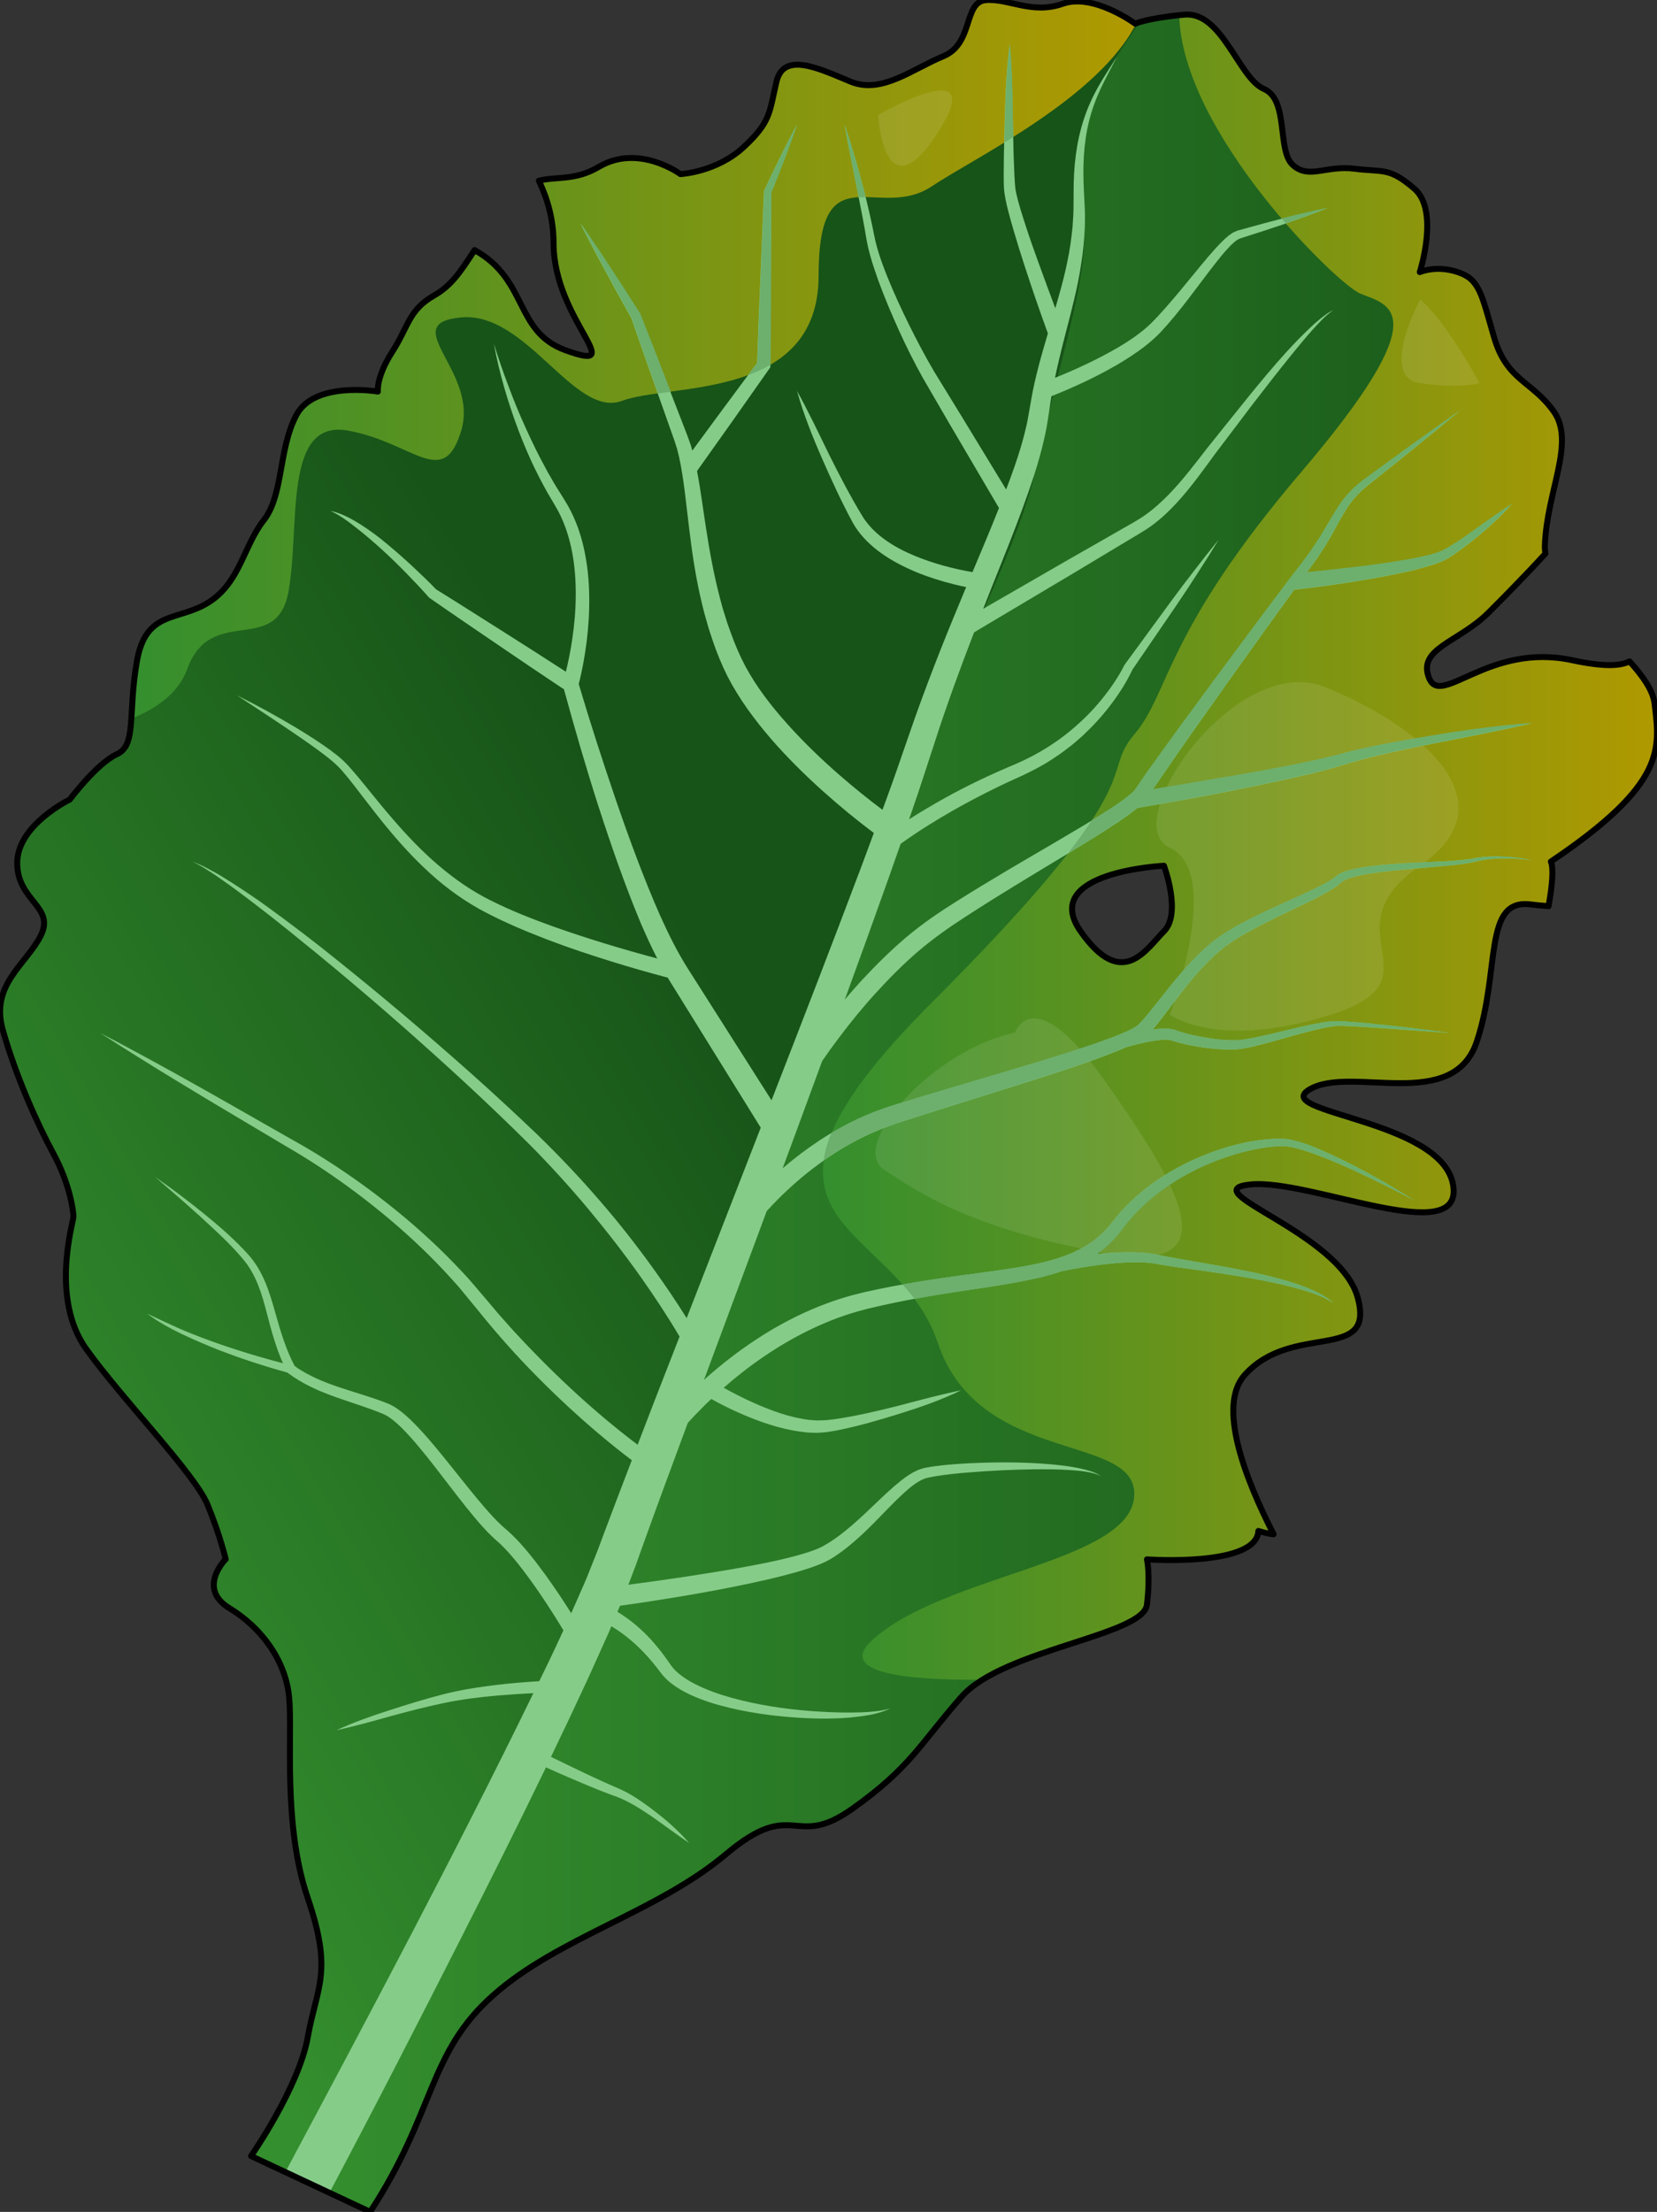
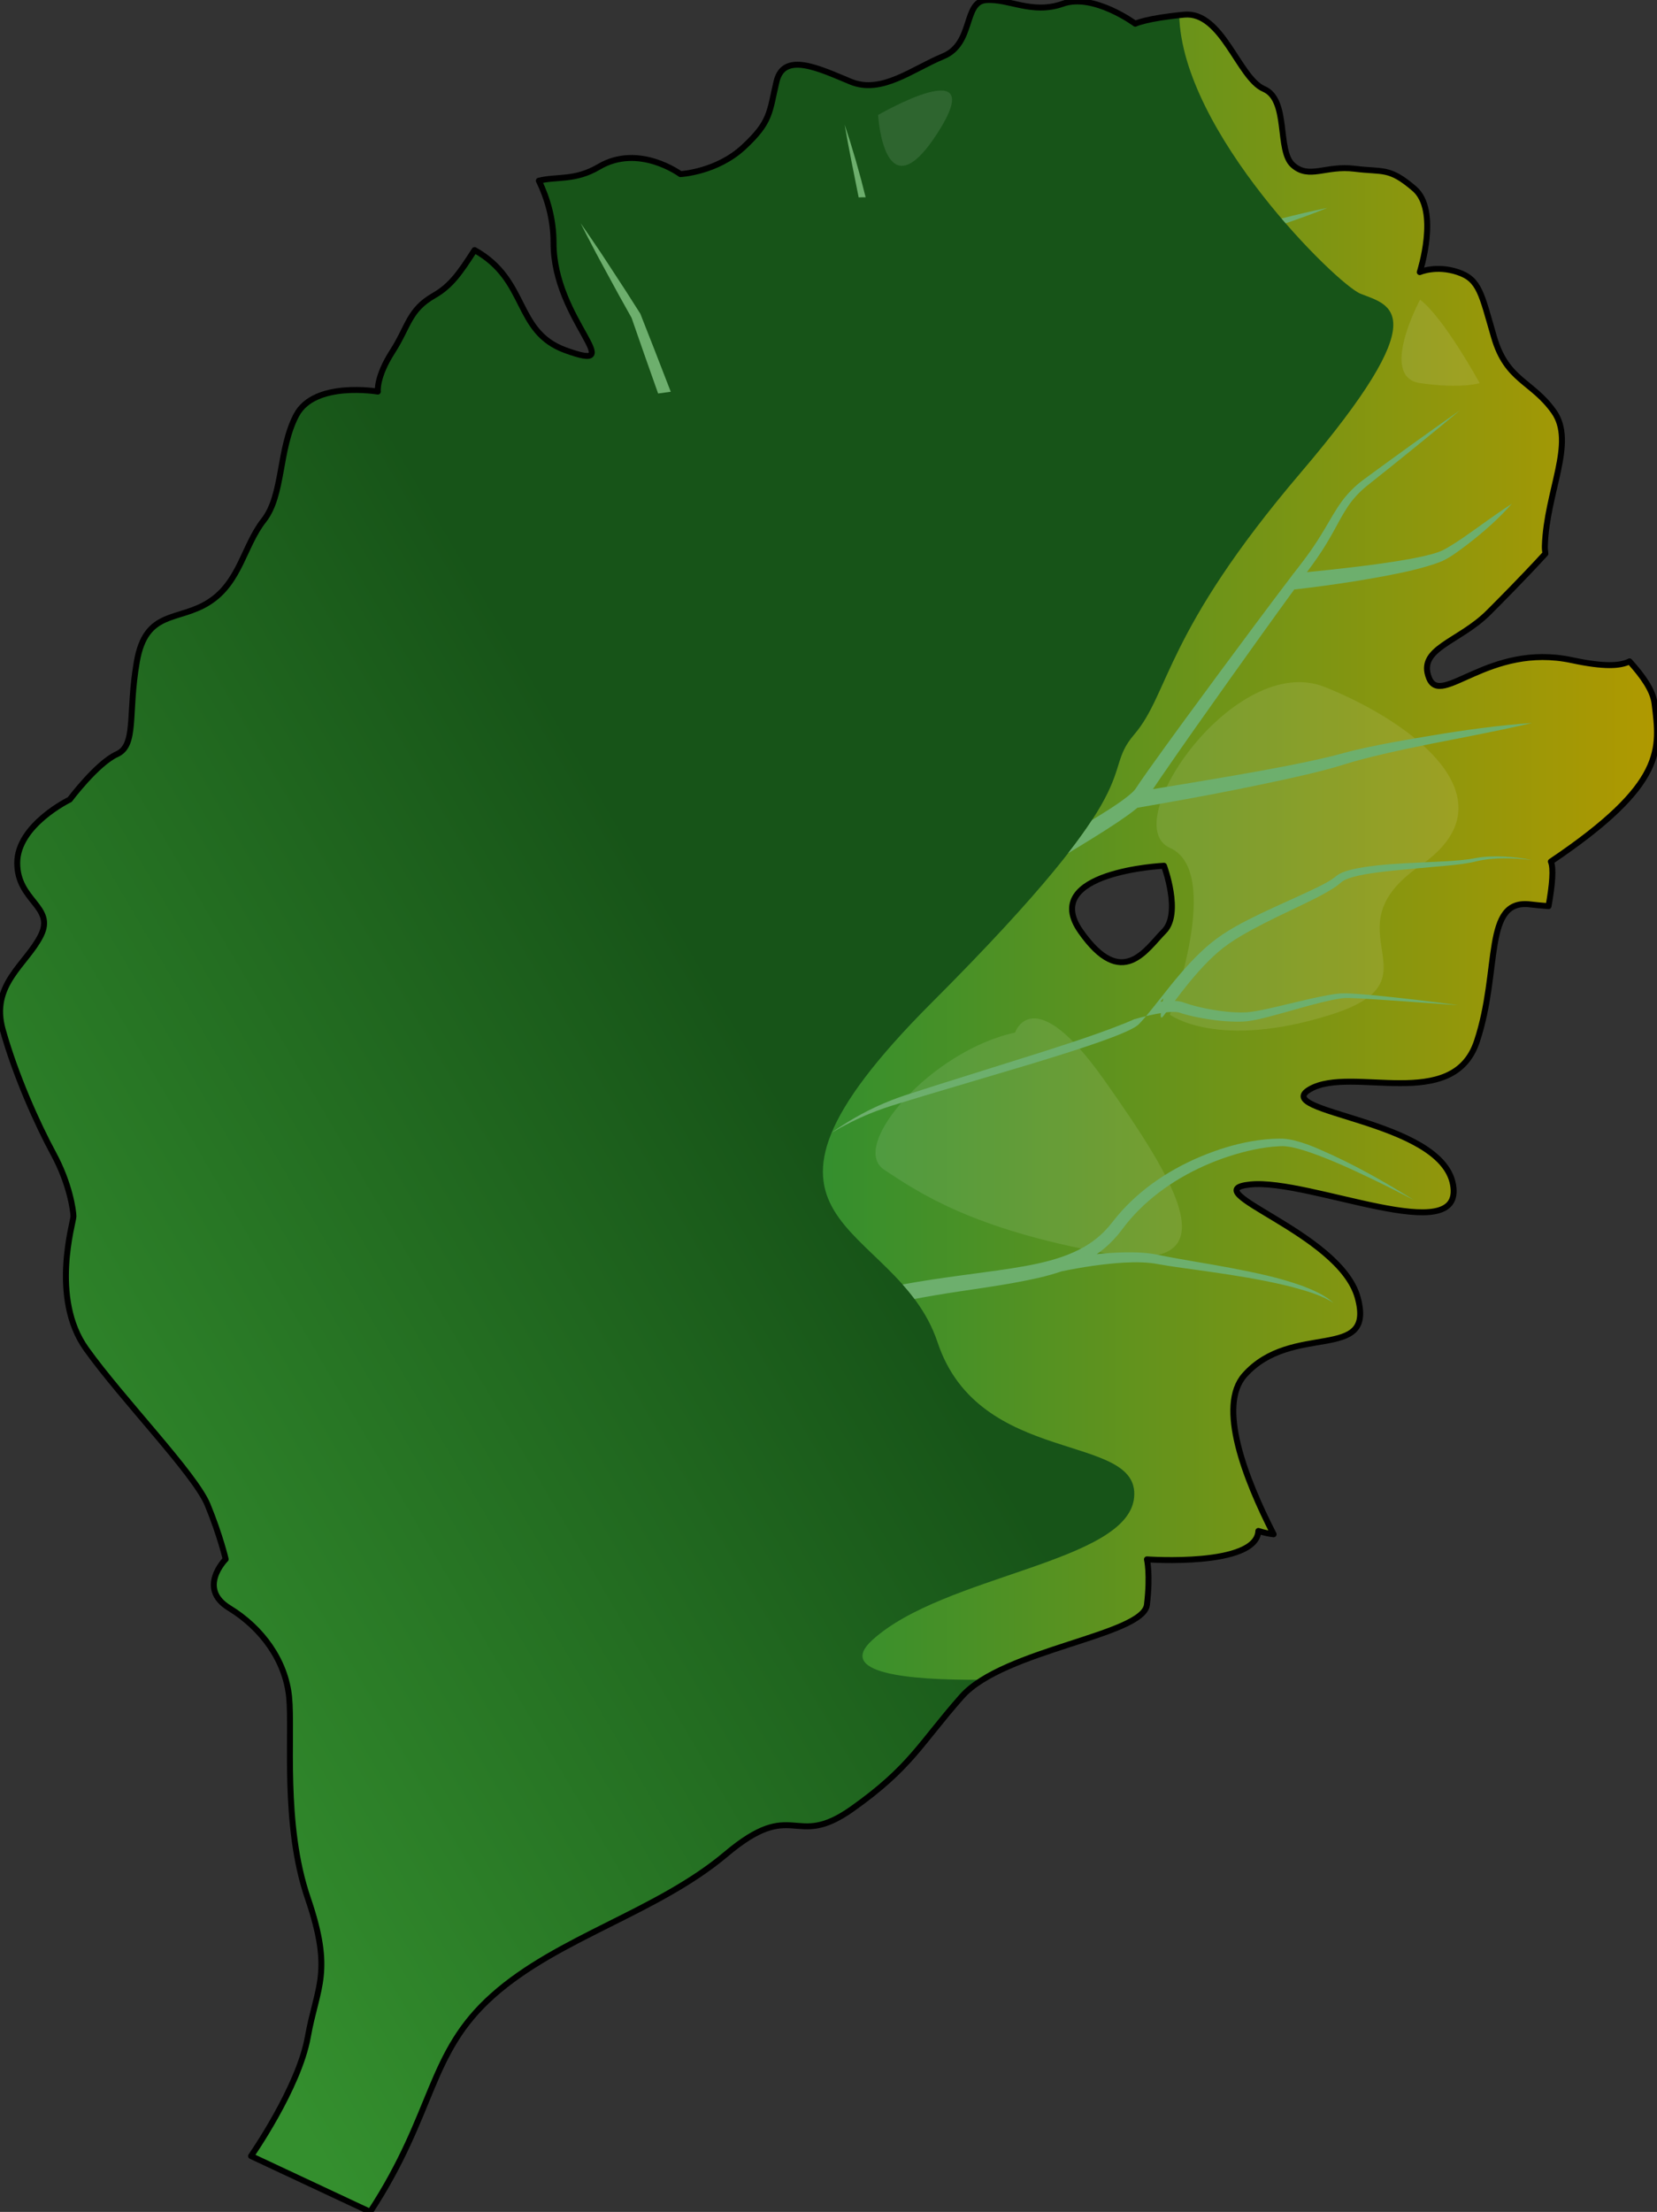
<svg xmlns="http://www.w3.org/2000/svg" version="1.1" id="Layer_1" x="0px" y="0px" width="278.21px" height="371.23px" viewBox="0 0 278.21 371.23" enable-background="new 0 0 278.21 371.23" xml:space="preserve">
  <rect x="0" y="0" width="278.21" height="371.23" fill="#333333" stroke="none" />
  <g>
    <linearGradient id="SVGID_1_" gradientUnits="userSpaceOnUse" x1="-11.009" y1="122.14" x2="124.802" y2="201.595" gradientTransform="matrix(1 0 0 -1 0 374)">
      <stop offset="0" style="stop-color:#348F2E" />
      <stop offset="1" style="stop-color:#175418" />
    </linearGradient>
    <path fill="url(#SVGID_1_)" d="M277.8,118.08c-0.26-2.2-1.95-4.59-4.2-7.08c-1.54,0.78-4.25,0.96-9.66-0.2c-14-3-22,8-24,3   s5-6,10-11c1.83-1.83,5.56-5.56,9.53-9.88c-0.06-0.44-0.1-0.87-0.09-1.31c0.3-9.13,5.17-17.34,1.52-22.52   c-3.65-5.17-7.91-5.17-10.04-12.47s-2.43-9.74-6.09-10.95c-3.65-1.22-6.39,0-6.39,0s3.35-10.35-0.91-14   c-4.26-3.65-5.17-2.74-10.04-3.35s-7.61,1.83-10.35-0.61c-2.74-2.43-0.61-10.95-4.87-12.78s-7-13.08-13.39-12.47   s-8.21,1.52-8.21,1.52s-7-5.17-12.17-3.35c-5.17,1.83-9.06-0.91-12.9-0.61s-2.01,7.3-7.18,9.43s-10.34,6.39-15.52,4.26   c-5.17-2.13-11.26-5.17-12.47,0c-1.22,5.17-0.91,6.69-5.48,10.95c-4.56,4.26-10.65,4.56-10.65,4.56s-7-5.17-13.69-1.22   c-4.02,2.37-7.05,1.57-10.08,2.33c1.43,2.96,2.47,6.47,2.47,10.45c0,13,13,22,2,18c-8.6-3.13-6.2-11.76-15.26-16.81   c-2.44,3.78-3.94,5.99-6.81,7.63c-4.26,2.43-4.26,5.17-7,9.43c-2.74,4.26-2.43,6.69-2.43,6.69s-10.65-1.83-13.69,3.96   c-3.04,5.78-2.13,13.39-5.48,17.65s-3.96,10.35-9.13,13.69c-5.17,3.35-10.65,1.22-12.17,10.04s0,14-3.35,15.52   s-7.91,7.61-7.91,7.61s-8.82,4.26-8.82,10.65s6.39,7.3,3.96,12.17s-8.52,8.21-6.39,15.82s5.78,15.77,8.52,20.82   s3.35,9.61,3.35,10.52s-3.96,13.69,2.13,22.21s18.26,20.99,20.39,26.17c2.13,5.18,3.04,9.13,3.04,9.13s-4.87,4.87,0.61,8.21   s9.43,8.82,10.04,14.91s-1.13,21.3,3.14,33.78c4.26,12.48,1.52,14.77,0,23.29c-1.52,8.52-9.53,19.98-9.53,19.98l20,9.37   c10.95-16.74,9.67-26.6,20.63-36.33c10.95-9.74,27.53-13.95,39.09-23.68c11.56-9.74,11.34-0.62,21.21-7.62   c9.88-7,11.4-10.95,18.4-18.86c7-7.91,30.48-10.23,31.09-15.41c0.61-5.17,0-7.61,0-7.61s18.4,1.32,18.71-4.77   c0.97,0.3,1.81,0.48,2.56,0.56c-4.8-9.37-9.49-21.53-4.88-26.71c8-9,22-2,19-13s-28-18-18-19s36,11,34,0s-31-12-24-16s24,4,28-8   s1-24,9-23c0.85,0.11,1.88,0.2,3.04,0.29c0.63-3.55,0.88-6.35,0.39-7.48C279.83,131.52,278.71,125.68,277.8,118.08z M195.43,156.3   c-3,3-7,10-14,0s14-11,14-11S198.43,153.3,195.43,156.3z" />
    <linearGradient id="SVGID_2_" gradientUnits="userSpaceOnUse" x1="22.05" y1="313.702" x2="190.8" y2="313.702" gradientTransform="matrix(1 0 0 -1 0 374)">
      <stop offset="0" style="stop-color:#348F2E" />
      <stop offset="1" style="stop-color:#B09900" />
    </linearGradient>
-     <path fill="url(#SVGID_2_)" d="M178.44,0.63c-5.17,1.83-9.06-0.91-12.9-0.61s-2.01,7.3-7.18,9.43s-10.34,6.39-15.52,4.26   c-5.17-2.13-11.26-5.17-12.47,0c-1.22,5.17-0.91,6.69-5.48,10.95c-4.56,4.26-10.65,4.56-10.65,4.56s-7-5.17-13.69-1.22   c-4.02,2.37-7.05,1.57-10.08,2.33c1.43,2.96,2.47,6.47,2.47,10.45c0,13,13,22,2,18c-8.6-3.13-6.2-11.76-15.26-16.81   c-2.44,3.78-3.94,5.99-6.81,7.63c-4.26,2.43-4.26,5.17-7,9.43c-2.74,4.26-2.43,6.69-2.43,6.69s-10.65-1.83-13.69,3.96   c-3.04,5.78-2.13,13.39-5.48,17.65s-3.96,10.35-9.13,13.69c-5.17,3.35-10.65,1.22-12.17,10.04c-0.67,3.89-0.75,7.07-0.92,9.54   c4.12-1.61,7.88-4.19,9.39-8.33c4-11,15-2,17-13s-1-29,10-27s16,10,19,0s-11-18,0-19s19,17,27,14s33,0,33-21s10-9,19-15   c7.24-4.82,28.04-14.82,34.36-27.39c-0.12,0.05-0.18,0.08-0.18,0.08S183.61-1.19,178.44,0.63z" />
    <linearGradient id="SVGID_3_" gradientUnits="userSpaceOnUse" x1="51.32" y1="187.177" x2="278.205" y2="187.177" gradientTransform="matrix(1 0 0 -1 0 374)">
      <stop offset="0" style="stop-color:#348F2E" />
      <stop offset="1" style="stop-color:#175418" />
    </linearGradient>
-     <path fill="url(#SVGID_3_)" d="M277.79,118.08c-0.26-2.2-1.95-4.59-4.2-7.08c-1.54,0.78-4.25,0.96-9.66-0.2c-14-3-22,8-24,3   s5-6,10-11c1.84-1.84,5.56-5.56,9.53-9.88c-0.06-0.44-0.1-0.87-0.09-1.31c0.3-9.13,5.17-17.34,1.52-22.52   c-3.65-5.17-7.91-5.17-10.04-12.48s-2.43-9.74-6.09-10.95s-6.39,0-6.39,0s3.35-10.34-0.91-14s-5.17-2.74-10.04-3.35   s-7.61,1.83-10.34-0.61c-2.74-2.44-0.61-10.95-4.87-12.78s-7-13.08-13.39-12.47c-4.19,0.4-6.41,0.93-7.44,1.24   c-1.3,1.84-2.58,3.75-3.81,5.75c-8.59,13.12-5.55,22.64-5.57,31.07c-0.01,8.43-4.85,22.86-8.31,39.05   c-3.46,16.19-24.94,54.8-34.59,83.55S94.05,283,83.25,304.11s-31.93,62.05-31.93,62.05l10.8,5.06   c10.95-16.73,9.67-26.6,20.63-36.33c10.95-9.74,27.53-13.95,39.09-23.68c11.56-9.74,11.34-0.62,21.21-7.62   c9.88-7,11.4-10.95,18.4-18.86s30.48-10.23,31.09-15.4c0.61-5.17,0-7.61,0-7.61s18.4,1.32,18.71-4.77c0.97,0.3,1.81,0.48,2.56,0.56   c-4.8-9.37-9.49-21.53-4.88-26.71c8-9,22-2,19-13s-28-18-18-19s36,11,34,0s-31-12-24-16s24,4,28-8s1-24,9-23   c0.85,0.11,1.88,0.2,3.04,0.29c0.63-3.55,0.88-6.35,0.39-7.48C279.83,131.52,278.71,125.68,277.79,118.08z M195.43,156.3   c-3,3-7,10-14,0s14-11,14-11S198.43,153.3,195.43,156.3z" />
    <linearGradient id="SVGID_4_" gradientUnits="userSpaceOnUse" x1="138.163" y1="231.825" x2="278.205" y2="231.825" gradientTransform="matrix(1 0 0 -1 0 374)">
      <stop offset="0" style="stop-color:#348F2E" />
      <stop offset="1" style="stop-color:#B09900" />
    </linearGradient>
    <path fill="url(#SVGID_4_)" d="M277.79,118.08c-0.26-2.2-1.95-4.59-4.2-7.08c-1.54,0.78-4.25,0.96-9.66-0.2c-14-3-22,8-24,3   s5-6,10-11c1.84-1.84,5.56-5.56,9.53-9.88c-0.06-0.44-0.1-0.87-0.09-1.31c0.3-9.13,5.17-17.34,1.52-22.52   c-3.65-5.17-7.91-5.17-10.04-12.48s-2.43-9.74-6.09-10.95s-6.39,0-6.39,0s3.35-10.34-0.91-14s-5.17-2.74-10.04-3.35   s-7.61,1.83-10.34-0.61c-2.74-2.44-0.61-10.95-4.87-12.78s-7-13.08-13.39-12.47c-0.29,0.03-0.55,0.06-0.83,0.09   c0.46,19.64,26.51,45.18,30.43,46.75c5,2,13,3-10,30s-22,37-28,44s4,7-34,45s-6,36,1,57s34,15,33,26s-32,13-44,24   c-5.92,5.43,5.45,6.72,18.49,6.63c9.23-5.75,27.09-8.09,27.62-12.6c0.61-5.17,0-7.61,0-7.61s18.4,1.32,18.71-4.77   c0.97,0.3,1.81,0.48,2.56,0.56c-4.8-9.37-9.49-21.53-4.88-26.71c8-9,22-2,19-13s-28-18-18-19s36,11,34,0s-31-12-24-16s24,4,28-8   s1-24,9-23c0.85,0.11,1.88,0.2,3.04,0.29c0.63-3.55,0.88-6.35,0.39-7.48C279.83,131.52,278.71,125.68,277.79,118.08z M195.43,156.3   c-3,3-7,10-14,0s14-11,14-11S198.43,153.3,195.43,156.3z" />
    <g opacity="0.1">
      <path fill="#FFFFFF" d="M196.43,170.3c0,0,9-24,0-28s11-33,26-27s32,19,16,30s4,19-15,25S196.43,170.3,196.43,170.3z" />
    </g>
    <g opacity="0.1">
      <path fill="#FFFFFF" d="M170.43,173.3c0,0,3-9,15,8s22,33,0,29s-31-10-37-14S156.43,176.3,170.43,173.3z" />
    </g>
-     <path fill="#86CC89" d="M247.79,144c-1.53,0.31-3.09,0.41-4.66,0.52l-4.72,0.24c-3.15,0.15-6.31,0.3-9.48,0.79   c-0.79,0.13-1.59,0.28-2.38,0.5c-0.4,0.11-0.8,0.24-1.2,0.41c-0.2,0.09-0.4,0.18-0.6,0.31c-0.1,0.06-0.2,0.13-0.3,0.21l-0.25,0.2   c-0.54,0.44-1.21,0.82-1.89,1.18c-0.68,0.36-1.38,0.7-2.08,1.04c-2.82,1.34-5.73,2.59-8.59,3.96c-2.85,1.39-5.74,2.83-8.3,4.93   c-2.51,2.09-4.65,4.51-6.65,6.97l-2.95,3.71c-0.49,0.61-0.98,1.21-1.47,1.8c-0.25,0.28-0.5,0.58-0.75,0.84l-0.38,0.39   c-0.07,0.07-0.18,0.15-0.31,0.24c-0.53,0.35-1.22,0.69-1.91,0.99c-0.69,0.31-1.41,0.59-2.13,0.87c-1.45,0.55-2.92,1.06-4.41,1.56   c-2.97,0.99-5.97,1.92-8.98,2.84l-18.12,5.39l-4.53,1.38c-1.49,0.45-3.09,0.99-4.59,1.6c-3.02,1.23-5.89,2.78-8.61,4.56   c-2.15,1.42-4.2,2.98-6.15,4.66l1.37-3.69c1.76-4.78,3.52-9.56,5.28-14.34c0.9-1.3,1.82-2.59,2.77-3.84   c1.98-2.64,4.07-5.2,6.29-7.63c2.22-2.43,4.54-4.76,7.02-6.9c2.49-2.12,5.11-3.98,7.93-5.8c5.57-3.63,11.32-7.05,17.05-10.52   c2.87-1.74,5.74-3.47,8.57-5.36c1.11-0.76,2.2-1.5,3.28-2.4c5.53-0.96,11.04-1.94,16.53-3.04c2.78-0.56,5.56-1.13,8.34-1.74   c2.78-0.62,5.55-1.24,8.31-2.03l2.06-0.62c0.66-0.2,1.32-0.41,2.01-0.58c1.35-0.37,2.72-0.7,4.09-1.02   c2.74-0.64,5.51-1.22,8.29-1.77c5.55-1.09,11.11-2.14,16.64-3.43c-5.67,0.4-11.29,1.17-16.88,2.11c-2.8,0.46-5.6,0.94-8.39,1.49   c-1.4,0.28-2.79,0.56-4.19,0.89c-0.7,0.15-1.4,0.35-2.09,0.53l-2.03,0.54c-5.44,1.31-11.02,2.31-16.58,3.28   c-4.49,0.77-8.99,1.53-13.49,2.26l1.32-1.95c3.78-5.5,7.65-10.97,11.53-16.42c3.62-5.08,7.25-10.16,10.92-15.2l0.01,0.06   c3.34-0.38,6.64-0.83,9.95-1.35c3.3-0.54,6.6-1.11,9.89-1.89c1.64-0.42,3.27-0.83,4.92-1.51c0.87-0.4,1.59-0.86,2.28-1.35   c0.7-0.48,1.37-0.99,2.04-1.5c2.66-2.05,5.18-4.26,7.4-6.78c-2.83,1.82-5.47,3.82-8.19,5.7c-0.68,0.46-1.37,0.92-2.07,1.34   c-0.35,0.22-0.7,0.42-1.05,0.61c-0.35,0.21-0.69,0.3-1.03,0.46c-1.47,0.51-3.1,0.83-4.7,1.14c-3.24,0.58-6.52,1.03-9.82,1.41   c-2.51,0.3-5.03,0.57-7.55,0.82c0.57-0.77,1.13-1.54,1.69-2.34c0.96-1.4,1.86-2.85,2.68-4.32c0.82-1.47,1.58-2.96,2.48-4.3   c0.89-1.35,1.99-2.52,3.26-3.55c5.24-4.16,10.45-8.36,15.6-12.66c-5.49,3.84-10.92,7.76-16.32,11.74c-1.37,1.03-2.62,2.3-3.63,3.71   c-1.01,1.41-1.82,2.9-2.67,4.32c-0.85,1.43-1.73,2.82-2.69,4.16c-0.83,1.16-1.74,2.32-2.63,3.48c-0.03,0-0.07,0.01-0.1,0.01   l0.01,0.1c-0.1,0.13-0.2,0.26-0.3,0.39c-4.05,5.34-8.05,10.72-12.03,16.1c-3.98,5.39-7.95,10.78-11.85,16.24l-1.45,2.07   c-0.24,0.34-0.49,0.73-0.73,1.09c-0.13,0.18-0.13,0.2-0.26,0.34c-0.1,0.12-0.21,0.24-0.35,0.36c-1.08,1-2.48,1.94-3.85,2.83   c-2.77,1.79-5.65,3.48-8.53,5.18c-5.77,3.38-11.59,6.74-17.28,10.34c-2.83,1.77-5.72,3.74-8.33,5.95   c-2.61,2.22-5.04,4.62-7.36,7.11c-1.01,1.09-1.99,2.21-2.95,3.35c2.49-6.82,4.96-13.65,7.39-20.49c0.66-1.89,1.33-3.77,1.99-5.66   c2.8-2.01,5.79-3.88,8.8-5.6c3.71-2.09,7.49-4.02,11.41-5.75c2-0.94,3.98-1.96,5.79-3.22c0.94-0.59,1.79-1.29,2.68-1.95   c0.43-0.34,0.84-0.72,1.26-1.08l0.62-0.54l0.59-0.58c1.6-1.52,3.06-3.18,4.37-4.94c1.3-1.75,2.45-3.56,3.4-5.58l7.36-10.76   c1.23-1.81,2.43-3.63,3.61-5.47c1.19-1.83,2.36-3.68,3.49-5.55c-1.39,1.69-2.74,3.41-4.07,5.14c-1.34,1.72-2.66,3.47-3.95,5.23   l-7.74,10.57l-0.03,0.04l-0.05,0.1c-0.91,1.81-2.12,3.6-3.41,5.23c-1.3,1.65-2.74,3.19-4.31,4.59c-3.1,2.83-6.68,5.08-10.52,6.73   c-3.99,1.67-7.94,3.52-11.74,5.63c-2.09,1.16-4.13,2.37-6.15,3.65c0.18-0.52,0.36-1.03,0.54-1.55c1.31-3.77,2.55-7.66,3.78-11.42   c2-6.19,4.24-12.32,6.6-18.41l16.54-9.84l8.96-5.38l2.24-1.34c0.75-0.45,1.56-0.96,2.28-1.5c1.46-1.09,2.77-2.34,3.98-3.65   c2.42-2.62,4.46-5.51,6.51-8.3l6.3-8.32c2.12-2.76,4.26-5.5,6.44-8.2c1.11-1.34,2.19-2.7,3.35-3.99c1.16-1.28,2.31-2.6,3.75-3.59   c-0.37,0.22-0.78,0.4-1.13,0.66s-0.71,0.51-1.05,0.79l-1.01,0.85c-0.33,0.29-0.64,0.6-0.96,0.9c-1.27,1.21-2.49,2.47-3.67,3.76   c-2.36,2.58-4.58,5.28-6.78,7.99l-6.55,8.16c-2.15,2.76-4.22,5.53-6.61,7.96c-1.19,1.21-2.45,2.35-3.8,3.31   c-0.68,0.49-1.36,0.89-2.11,1.33l-2.27,1.3l-9.08,5.19l-13.8,7.96c0.01-0.02,0.01-0.03,0.02-0.05c2.9-7.43,6.06-14.79,8.58-22.52   c0.61-1.94,1.18-3.9,1.63-5.92l0.33-1.51c0.1-0.51,0.17-1.03,0.26-1.54l0.24-1.53l0.21-1.45c0.06-0.39,0.14-0.78,0.2-1.17   c1.96-0.78,3.87-1.61,5.77-2.51c2.23-1.07,4.43-2.22,6.54-3.54c2.11-1.33,4.18-2.78,5.98-4.66c1.71-1.83,3.25-3.74,4.74-5.69   c1.49-1.94,2.93-3.91,4.42-5.81c0.74-0.95,1.5-1.89,2.3-2.74c0.2-0.22,0.4-0.43,0.61-0.61l0.31-0.29l0.32-0.24   c0.22-0.19,0.4-0.24,0.62-0.36l0.87-0.28c4.64-1.47,9.26-2.99,13.8-4.82c-4.8,0.96-9.52,2.22-14.22,3.54l-0.88,0.24   c-0.33,0.14-0.73,0.3-0.98,0.5l-0.42,0.29l-0.37,0.32c-0.26,0.21-0.49,0.43-0.71,0.65c-0.9,0.89-1.72,1.82-2.51,2.75   c-1.59,1.88-3.11,3.78-4.66,5.64c-1.56,1.85-3.12,3.7-4.8,5.38c-1.63,1.59-3.61,2.92-5.66,4.13c-3.33,1.92-6.89,3.59-10.49,5.03   c0.51-2.43,1.11-4.86,1.74-7.3c1-3.86,2.06-7.77,2.66-11.81c0.34-2.01,0.5-4.05,0.61-6.09c0.01-1.02,0.05-2.04,0-3.06l-0.15-3.02   c-0.21-3.93-0.1-7.9,0.84-11.72c0.47-1.91,1.15-3.77,1.99-5.57c0.85-1.8,1.82-3.55,2.72-5.34c-1.05,1.7-2.19,3.35-3.17,5.1   c-0.98,1.76-1.82,3.61-2.44,5.55c-1.26,3.88-1.68,7.98-1.67,12.03l-0.02,2.98c-0.01,0.98-0.11,1.95-0.16,2.93   c-0.2,1.95-0.45,3.88-0.87,5.8c-0.38,1.92-0.88,3.83-1.42,5.73c-0.19,0.7-0.4,1.41-0.61,2.11c-0.97-2.59-1.93-5.19-2.87-7.79   c-0.71-1.95-1.4-3.9-2.04-5.87c-0.63-1.95-1.3-3.96-1.69-5.85c-0.19-0.9-0.2-1.97-0.27-2.99l-0.12-3.1l-0.15-6.23   c-0.06-4.16-0.13-8.32-0.51-12.49c-0.54,4.15-0.72,8.31-0.83,12.48l-0.15,6.25l-0.03,3.14c0.02,1.06-0.03,2.08,0.15,3.24   c0.16,1.12,0.41,2.13,0.68,3.16c0.27,1.02,0.55,2.03,0.85,3.04c0.59,2.01,1.21,4.01,1.86,5.99c1.23,3.78,2.52,7.52,3.88,11.25   c-1.08,3.64-2.15,7.34-2.81,11.16l-0.26,1.51l-0.26,1.43c-0.09,0.47-0.16,0.94-0.28,1.41L172,72.85c-0.47,1.88-1.07,3.74-1.71,5.59   c-0.43,1.24-0.89,2.48-1.36,3.71l-7.49-12.3l-4.64-7.56c-1.48-2.52-2.85-5.13-4.16-7.76c-1.3-2.64-2.54-5.31-3.64-8.04   c-0.54-1.36-1.07-2.73-1.49-4.12c-0.45-1.39-0.72-2.75-1.01-4.25c-1.23-5.83-2.8-11.55-4.68-17.2c1.01,5.86,2.3,11.65,3.36,17.45   c0.23,1.42,0.48,2.98,0.9,4.42c0.4,1.46,0.89,2.87,1.39,4.29c1.03,2.81,2.19,5.56,3.42,8.28c1.23,2.72,2.57,5.39,4.03,8.02   l4.48,7.71l8.33,14.17c-1.42,3.59-2.94,7.17-4.45,10.76c-3.24-0.56-6.5-1.43-9.54-2.67c-1.78-0.73-3.5-1.6-5.03-2.69   c-1.55-1.08-2.88-2.4-3.86-3.94c-2.04-3.36-3.88-6.89-5.65-10.44c-1.74-3.57-3.44-7.16-5.38-10.67c1.08,3.86,2.56,7.58,4.16,11.24   c1.6,3.66,3.27,7.3,5.19,10.85c1.05,1.89,2.57,3.46,4.24,4.73c1.67,1.28,3.5,2.28,5.38,3.13c1.88,0.86,3.82,1.52,5.78,2.08   c1.21,0.34,2.42,0.64,3.65,0.89c-0.29,0.68-0.57,1.36-0.85,2.05c-3.09,7.39-6.04,14.88-8.66,22.5c-1.33,3.82-2.58,7.52-3.97,11.28   c-0.18,0.52-0.38,1.03-0.57,1.55c-2.45-1.83-4.86-3.78-7.17-5.79c-3.08-2.68-6.03-5.52-8.74-8.54c-2.71-3.01-5.2-6.22-7.08-9.7   c-0.92-1.72-1.72-3.58-2.41-5.48c-0.34-0.95-0.7-1.9-0.98-2.87l-0.45-1.45l-0.4-1.47c-1.04-3.93-1.79-7.96-2.41-12.05   c-0.5-3.14-0.88-6.31-1.5-9.51l5.94-8.36l6.16-8.75l0.21-0.29v-0.33c0.05-4.85,0.08-9.7,0.09-14.55l0.06-14.45   c0.76-1.85,1.51-3.71,2.21-5.58l1.08-2.88c0.34-0.97,0.69-1.93,1.01-2.91c-0.5,0.9-0.96,1.81-1.45,2.72l-1.38,2.75   c-0.91,1.83-1.78,3.68-2.64,5.54l-0.04,0.1l-0.01,0.13l-0.6,14.54c-0.21,4.73-0.39,9.45-0.55,14.18l-6.18,8.33l-4.7,6.39   c-0.09-0.34-0.18-0.68-0.29-1.02l-0.56-1.55l-1.12-2.9l-2.25-5.8c-1.5-3.87-2.99-7.74-4.53-11.6l-0.04-0.1l-0.03-0.04   c-1.61-2.55-3.24-5.09-4.91-7.61c-0.83-1.26-1.64-2.53-2.5-3.78c-0.85-1.25-1.69-2.51-2.57-3.74c0.67,1.36,1.38,2.69,2.08,4.03   c0.69,1.35,1.43,2.66,2.14,3.99c1.41,2.63,2.86,5.25,4.33,7.85c1.35,3.91,2.73,7.81,4.11,11.72l2.08,5.88l1.04,2.94l0.45,1.39   c0.13,0.48,0.24,0.96,0.36,1.44c0.84,3.93,1.19,8.08,1.71,12.21c0.5,4.14,1.13,8.32,2.14,12.44l0.38,1.54l0.44,1.53   c0.27,1.03,0.62,2.03,0.96,3.05c0.68,2.02,1.48,4,2.47,5.97c1.99,3.88,4.57,7.33,7.34,10.55c2.79,3.21,5.81,6.18,8.96,8.99   c2.67,2.38,5.41,4.63,8.29,6.79c-0.72,1.93-1.44,3.86-2.15,5.79c-4.92,13.05-9.96,26.06-15.03,39.07l-8.46-13.31l-5.59-8.79   c-1.79-2.82-3.28-5.85-4.69-8.98c-2.76-6.27-5.14-12.78-7.39-19.31c-2.2-6.44-4.3-12.94-6.24-19.46c0.62-2.41,1.03-4.77,1.34-7.19   c0.31-2.55,0.47-5.12,0.42-7.69c-0.04-2.57-0.3-5.16-0.85-7.7c-0.27-1.27-0.64-2.52-1.07-3.75c-0.46-1.22-0.99-2.43-1.63-3.57   c-0.68-1.16-1.34-2.19-2-3.24c-0.33-0.52-0.63-1.07-0.94-1.61c-0.32-0.54-0.63-1.07-0.91-1.63c-1.2-2.18-2.28-4.43-3.31-6.71   c-1.04-2.27-1.99-4.6-2.86-6.95c-0.9-2.35-1.71-4.72-2.45-7.13c0.91,4.96,2.35,9.82,4.13,14.56c0.91,2.36,1.88,4.71,3.03,6.98   c0.27,0.57,0.57,1.14,0.87,1.7c0.31,0.56,0.59,1.13,0.91,1.68c0.64,1.11,1.32,2.21,1.88,3.23c2.25,4.28,2.97,9.26,2.94,14.14   c-0.01,2.46-0.23,4.92-0.59,7.35c-0.27,1.83-0.63,3.68-1.07,5.46c-3.37-2.18-6.75-4.35-10.14-6.49c-3.88-2.45-7.75-4.92-11.65-7.34   c-1.28-1.32-2.58-2.57-3.92-3.82c-1.37-1.27-2.77-2.51-4.21-3.71c-1.43-1.21-2.94-2.33-4.52-3.34c-1.58-1-3.28-1.92-5.11-2.31   c1.69,0.78,3.16,1.9,4.6,3.04s2.83,2.34,4.19,3.58c1.36,1.24,2.68,2.53,3.97,3.85s2.56,2.67,3.77,4.03l0.06,0.07l0.11,0.08   c3.79,2.64,7.61,5.23,11.43,7.83c3.68,2.52,7.39,5.01,11.1,7.48c1.79,6.56,3.68,13.07,5.76,19.54c2.15,6.63,4.43,13.23,7.14,19.72   c0.85,1.98,1.76,3.96,2.76,5.91c-5.93-1.57-11.83-3.37-17.6-5.41c-3.47-1.25-6.9-2.6-10.17-4.23c-3.27-1.6-6.25-3.67-9.03-6.05   c-2.78-2.37-5.32-5.05-7.72-7.85c-1.21-1.39-2.38-2.83-3.55-4.27s-2.33-2.9-3.6-4.31c-0.3-0.36-0.67-0.69-1-1.04   c-0.35-0.33-0.72-0.64-1.09-0.94c-0.74-0.59-1.51-1.15-2.28-1.68c-1.55-1.06-3.12-2.06-4.72-3.02c-3.2-1.91-6.47-3.71-9.81-5.36   c3.11,2.05,6.23,4.07,9.3,6.16c1.53,1.05,3.06,2.09,4.54,3.19c1.48,1.11,2.92,2.2,4.06,3.59c1.18,1.38,2.3,2.87,3.43,4.34   c1.14,1.47,2.28,2.96,3.46,4.4c2.36,2.9,4.89,5.71,7.7,8.24c2.79,2.54,5.94,4.79,9.32,6.54c3.36,1.75,6.83,3.2,10.33,4.54   s7.05,2.52,10.62,3.63c3.17,0.99,6.36,1.9,9.58,2.75c0.08,0.14,0.16,0.29,0.25,0.43l5.49,8.85l9.87,15.9   c-0.14,0.35-0.27,0.7-0.41,1.05l-12.03,30.91c-1.75-2.79-3.58-5.5-5.5-8.17c-2.9-4.04-5.97-7.96-9.24-11.71   c-3.26-3.76-6.67-7.37-10.24-10.83c-3.58-3.43-7.21-6.78-10.9-10.08c-7.39-6.58-14.92-12.98-22.64-19.16   c-3.84-3.11-7.78-6.11-11.78-9.01c-1.99-1.46-4.06-2.83-6.14-4.17c-1.06-0.64-2.08-1.34-3.19-1.9c-0.55-0.29-1.08-0.6-1.64-0.87   l-1.7-0.73l1.63,0.88c0.53,0.31,1.04,0.66,1.56,0.99s1.03,0.67,1.53,1.04l1.51,1.06c1,0.71,1.98,1.47,2.97,2.2l2.93,2.25   c0.98,0.74,1.94,1.52,2.9,2.29c0.97,0.76,1.93,1.53,2.88,2.32c1.92,1.54,3.83,3.1,5.72,4.68c7.58,6.3,14.99,12.82,22.23,19.5   c3.61,3.35,7.18,6.75,10.67,10.22c3.46,3.48,6.76,7.11,9.91,10.87c3.14,3.77,6.15,7.64,8.97,11.64c2.24,3.18,4.4,6.46,6.37,9.79   l-4.17,10.7c-0.96,2.48-1.92,4.96-2.87,7.45c-3.42-2.57-6.76-5.37-9.95-8.27c-3.55-3.23-6.95-6.61-10.22-10.13   c-0.83-0.87-1.61-1.77-2.41-2.67c-0.81-0.89-1.57-1.81-2.34-2.73l-2.36-2.77l-1.2-1.39l-1.25-1.34c-3.34-3.57-6.94-6.87-10.72-9.95   c-3.78-3.07-7.73-5.93-11.83-8.54c-2.04-1.31-4.17-2.55-6.28-3.72l-6.3-3.59c-8.39-4.8-16.82-9.54-25.4-14.02   c8.13,5.25,16.42,10.24,24.74,15.17l6.24,3.71c2.09,1.22,4.12,2.45,6.13,3.79c4,2.65,7.85,5.54,11.52,8.63   c3.67,3.09,7.15,6.4,10.35,9.95l1.2,1.33l1.14,1.38l2.29,2.79c0.77,0.95,1.53,1.9,2.33,2.82c0.79,0.92,1.58,1.86,2.4,2.76   c3.24,3.64,6.68,7.09,10.26,10.41c3.42,3.15,6.93,6.15,10.68,8.98c-1.58,4.12-3.16,8.26-4.72,12.41l-1.05,2.82l-1.08,2.7   c-0.37,0.9-0.69,1.8-1.1,2.7l-1.19,2.71l-1.03,2.34c-0.62-0.97-1.24-1.95-1.88-2.91c-1.61-2.4-3.29-4.77-5.14-7.04   c-0.93-1.13-1.9-2.25-3-3.29c-0.27-0.26-0.56-0.52-0.85-0.77c-0.27-0.24-0.51-0.43-0.76-0.67c-0.5-0.45-0.98-0.95-1.46-1.45   c-1.9-2.04-3.68-4.28-5.47-6.51c-1.79-2.24-3.57-4.49-5.47-6.69c-0.96-1.09-1.94-2.17-3.02-3.2c-0.54-0.51-1.1-1.01-1.72-1.47   c-0.61-0.46-1.29-0.91-2.07-1.21c-2.74-1.09-5.52-1.83-8.2-2.74c-2.53-0.85-4.98-1.87-7.13-3.33l0.02-0.09   c-0.08-0.02-0.17-0.04-0.25-0.06c0,0-0.01,0-0.01-0.01c-1.53-2.87-2.45-6.03-3.35-9.25c-0.47-1.64-0.95-3.3-1.64-4.92   c-0.68-1.61-1.58-3.18-2.75-4.5c-2.33-2.6-4.92-4.82-7.56-6.98c-2.66-2.14-5.37-4.21-8.18-6.15c2.58,2.22,5.16,4.45,7.68,6.73   c2.49,2.3,5.04,4.58,7.16,7.15c2.13,2.52,3.11,5.75,3.95,9.03c0.72,2.79,1.49,5.66,2.7,8.38c-1.4-0.37-2.8-0.76-4.18-1.16   c-2.13-0.62-4.25-1.3-6.35-2.02c-2.1-0.73-4.18-1.51-6.23-2.37c-2.04-0.89-4.04-1.83-6.06-2.79c1.79,1.35,3.77,2.43,5.79,3.41   c2.02,0.96,4.09,1.84,6.17,2.67c3.8,1.47,7.67,2.74,11.61,3.82l0.01,0.02l0.15,0.11c2.4,1.79,5.14,2.99,7.87,3.96   c2.73,0.98,5.48,1.78,8.05,2.86c1.1,0.47,2.14,1.39,3.12,2.35c0.98,0.97,1.91,2.03,2.82,3.11c1.82,2.17,3.54,4.45,5.29,6.72   s3.5,4.56,5.47,6.75c0.5,0.54,1,1.09,1.56,1.61c0.26,0.26,0.57,0.53,0.84,0.77c0.25,0.22,0.5,0.44,0.74,0.68   c0.97,0.94,1.88,2,2.76,3.09c2.79,3.52,5.3,7.34,7.66,11.23l-0.09,0.2c-0.84,1.8-1.66,3.6-2.53,5.39   c-0.47,0.98-0.96,1.96-1.44,2.95c-2.39,0.14-4.76,0.34-7.14,0.62c-3.1,0.38-6.21,0.85-9.25,1.65c-3.03,0.78-6,1.71-8.96,2.67   c-2.96,0.95-5.89,1.99-8.72,3.3c3.05-0.67,6.03-1.5,9.01-2.34c2.99-0.81,5.98-1.6,9-2.22c2.99-0.64,6.04-1.01,9.11-1.28   c1.99-0.16,3.98-0.3,5.97-0.39c-13.16,26.97-27.51,53.89-41.67,80.42l7.4,3.47c7.52-14.15,14.78-28.32,22.03-42.6   c4.86-9.57,9.67-19.16,14.35-28.84c1.25,0.57,2.51,1.13,3.78,1.67c2.39,1.02,4.78,2.05,7.24,2.96c2.42,0.77,4.56,2.14,6.7,3.58   c2.11,1.48,4.17,3.03,6.33,4.5c-1.71-1.98-3.67-3.72-5.74-5.31c-1.04-0.8-2.1-1.57-3.21-2.29c-0.56-0.35-1.13-0.69-1.73-1.01   c-0.61-0.31-1.24-0.58-1.82-0.83c-2.35-1.02-4.7-2.12-7.03-3.25l-3.68-1.78c2.02-4.19,4.01-8.39,5.97-12.62   c0.85-1.82,1.66-3.67,2.49-5.5l1.24-2.76l0.44-1.04c0.17,0.1,0.34,0.2,0.51,0.31c0.9,0.57,1.77,1.2,2.59,1.9   c1.66,1.37,3.16,2.97,4.51,4.7l0.5,0.65c0.16,0.2,0.38,0.52,0.59,0.74c0.43,0.49,0.89,0.91,1.38,1.3c0.98,0.76,2.03,1.35,3.09,1.85   c2.14,1,4.36,1.68,6.6,2.22c4.48,1.07,9.03,1.59,13.58,1.78c2.28,0.09,4.56,0.06,6.84-0.14c2.25-0.25,4.59-0.51,6.64-1.53   c-1.08,0.34-2.2,0.48-3.32,0.57c-1.12,0.1-2.24,0.13-3.36,0.13c-2.24,0.01-4.49-0.09-6.73-0.26c-4.47-0.35-8.93-1.03-13.22-2.21   c-2.14-0.6-4.24-1.33-6.17-2.32c-0.96-0.49-1.87-1.06-2.67-1.71c-0.39-0.33-0.76-0.68-1.06-1.05c-0.17-0.2-0.27-0.35-0.45-0.6   l-0.5-0.72c-1.35-1.9-2.86-3.71-4.63-5.28c-0.88-0.8-1.82-1.52-2.82-2.19c-0.29-0.2-0.58-0.38-0.88-0.56l0.43-1.02   c2.72-0.38,5.43-0.79,8.14-1.23c3.72-0.6,7.43-1.25,11.13-2s7.4-1.55,11.07-2.63c0.92-0.29,1.84-0.57,2.76-0.93   c0.46-0.17,0.93-0.38,1.39-0.59l0.7-0.37l0.64-0.39c1.68-1.07,3.17-2.32,4.58-3.61c2.82-2.58,5.27-5.49,8.01-7.85   c0.69-0.58,1.4-1.1,2.13-1.48c0.37-0.18,0.71-0.31,1.14-0.41s0.87-0.18,1.32-0.26c1.81-0.29,3.67-0.48,5.53-0.63   c3.72-0.3,7.45-0.48,11.19-0.53c1.87-0.01,3.74,0,5.6,0.12c0.93,0.05,1.86,0.13,2.78,0.27c0.46,0.07,0.92,0.16,1.37,0.28   s0.9,0.27,1.29,0.52c-0.74-0.59-1.69-0.86-2.59-1.11c-0.92-0.24-1.85-0.41-2.78-0.56c-1.87-0.27-3.76-0.43-5.64-0.54   c-3.77-0.2-7.54-0.17-11.32,0.02c-1.89,0.11-3.77,0.24-5.67,0.5c-0.48,0.07-0.96,0.14-1.45,0.24c-0.49,0.1-1.04,0.27-1.52,0.49   c-0.96,0.45-1.78,1.02-2.55,1.62c-1.54,1.21-2.9,2.53-4.26,3.82c-1.36,1.3-2.7,2.58-4.1,3.78c-1.39,1.19-2.84,2.31-4.36,3.2   l-0.57,0.32l-0.55,0.27c-0.4,0.16-0.79,0.33-1.22,0.47c-0.83,0.3-1.72,0.55-2.59,0.8c-3.55,0.95-7.22,1.64-10.89,2.28   c-5.74,0.98-11.53,1.83-17.31,2.59c0.06-0.16,0.12-0.32,0.18-0.47l1.1-2.89l1-2.81c2.51-6.99,5.1-13.99,7.7-20.99   c0.82-0.9,1.66-1.79,2.53-2.65c0.46-0.46,0.94-0.92,1.42-1.37c1.47,0.83,2.94,1.56,4.46,2.24c1.7,0.76,3.44,1.46,5.23,2.02   c1.79,0.58,3.63,1.02,5.54,1.26c0.48,0.06,0.95,0.13,1.44,0.13s0.96,0.07,1.46,0.01c0.49-0.04,1-0.05,1.46-0.13l1.39-0.23   c3.66-0.72,7.18-1.75,10.68-2.84s6.96-2.3,10.27-3.91c-3.6,0.73-7.12,1.7-10.64,2.62c-3.52,0.89-7.07,1.72-10.62,2.23l-1.32,0.15   c-0.44,0.04-0.85,0.03-1.27,0.05c-0.41,0.03-0.85-0.05-1.27-0.06s-0.85-0.1-1.28-0.16c-1.71-0.29-3.41-0.76-5.07-1.37   c-2.88-1.05-5.7-2.4-8.38-3.89c1-0.88,2.03-1.74,3.08-2.56c4.61-3.6,9.66-6.65,15.07-8.78c1.35-0.54,2.73-1,4.12-1.41   c0.7-0.2,1.4-0.38,2.1-0.56l2.16-0.5c2.89-0.65,5.81-1.2,8.74-1.69c5.87-1.01,11.82-1.63,17.78-3.01c1.21-0.29,2.43-0.63,3.64-1.04   c3.43-0.71,6.94-1.24,10.42-1.46c1.98-0.1,3.95-0.11,5.86,0.27c2.02,0.36,4.03,0.62,6.03,0.9c4,0.56,8,1.13,11.95,1.92   c1.97,0.41,3.94,0.82,5.86,1.4c0.97,0.27,1.93,0.57,2.86,0.94c0.93,0.36,1.85,0.79,2.69,1.35c-1.52-1.37-3.45-2.19-5.35-2.91   c-1.92-0.68-3.88-1.24-5.86-1.71c-3.96-0.93-7.96-1.63-11.95-2.31c-1.99-0.35-3.99-0.67-5.94-1.08c-2.06-0.47-4.17-0.53-6.22-0.49   c-1.5,0.04-2.98,0.14-4.46,0.3c1.02-0.71,1.97-1.52,2.82-2.43c0.26-0.3,0.54-0.59,0.79-0.89l0.72-0.93   c0.43-0.58,0.88-1.14,1.36-1.69c3.81-4.37,8.9-7.61,14.36-9.73c2.74-1.05,5.59-1.85,8.49-2.26c0.72-0.1,1.45-0.16,2.18-0.2   c0.38-0.02,0.7-0.01,1.04,0.02s0.7,0.1,1.05,0.16c1.41,0.3,2.81,0.78,4.21,1.29c2.78,1.03,5.51,2.26,8.2,3.55   c2.71,1.27,5.37,2.63,8.03,4.01c-5.08-3.17-10.31-6.13-15.85-8.51c-1.39-0.59-2.82-1.11-4.33-1.48c-0.38-0.08-0.76-0.16-1.17-0.21   c-0.4-0.05-0.83-0.07-1.2-0.06c-0.77,0-1.54,0.04-2.3,0.12c-3.05,0.3-6.03,1.04-8.89,2.09c-5.71,2.09-11.11,5.32-15.28,9.91   c-0.52,0.57-1.02,1.17-1.49,1.78l-0.68,0.83c-0.23,0.27-0.48,0.52-0.71,0.78c-0.98,1-2.1,1.87-3.31,2.58   c-2.43,1.43-5.22,2.29-8.08,2.91c-2.86,0.62-5.8,1.02-8.76,1.42c-2.96,0.4-5.94,0.79-8.91,1.24c-2.98,0.45-5.95,0.97-8.91,1.58   l-2.22,0.48c-0.75,0.19-1.5,0.36-2.24,0.56c-1.48,0.42-2.96,0.88-4.39,1.43c-5.78,2.15-11.11,5.32-15.96,9.04   c-1.54,1.18-3.02,2.42-4.46,3.72l10.53-28.32c0.05-0.06,0.11-0.12,0.16-0.18c1.03-1.13,2.11-2.22,3.23-3.27   c2.24-2.1,4.64-4.02,7.18-5.73c2.54-1.7,5.23-3.18,8.04-4.35c1.42-0.6,2.8-1.09,4.32-1.57l4.49-1.44l18.04-5.67   c3.01-0.97,6.01-1.94,9-3.01c1.49-0.53,2.99-1.09,4.47-1.69c0.48-0.2,0.97-0.4,1.45-0.62c1.63-0.47,3.3-0.87,4.93-1.11   c0.56-0.08,1.13-0.13,1.65-0.13c0.26,0,0.52,0.02,0.74,0.05c0.12,0.02,0.2,0.04,0.3,0.07l0.45,0.15c1.2,0.37,2.4,0.62,3.61,0.83   s2.42,0.37,3.64,0.46c1.23,0.08,2.45,0.14,3.72,0c1.28-0.16,2.44-0.46,3.61-0.76c1.17-0.3,2.32-0.63,3.48-0.95   c2.3-0.65,4.6-1.31,6.91-1.81c0.58-0.12,1.15-0.23,1.73-0.31c0.56-0.07,1.14-0.07,1.74-0.05c1.19,0.04,2.38,0.12,3.57,0.19   c4.77,0.3,9.54,0.68,14.32,1c-4.75-0.65-9.5-1.21-14.27-1.67c-1.2-0.1-2.39-0.21-3.59-0.28c-0.6-0.04-1.21-0.05-1.85-0.02   l-0.92,0.09l-0.9,0.13c-2.39,0.42-4.72,1-7.04,1.55c-1.16,0.28-2.32,0.56-3.48,0.81c-1.15,0.24-2.33,0.49-3.43,0.58   c-2.25,0.12-4.63-0.2-6.91-0.65c-1.15-0.23-2.29-0.52-3.36-0.88l-0.4-0.14c-0.19-0.07-0.39-0.12-0.57-0.15   c-0.37-0.07-0.71-0.1-1.05-0.1c-0.67-0.01-1.3,0.04-1.92,0.11c-0.1,0.01-0.2,0.03-0.3,0.05c0.16-0.19,0.32-0.38,0.49-0.57   c0.51-0.63,1-1.26,1.48-1.89l2.85-3.75c1.92-2.46,3.93-4.83,6.23-6.82c2.29-1.96,5.05-3.43,7.83-4.86c2.79-1.42,5.66-2.71,8.5-4.14   c0.71-0.37,1.41-0.74,2.11-1.15c0.7-0.41,1.39-0.82,2.06-1.41l0.2-0.18c0.06-0.04,0.11-0.09,0.18-0.13   c0.13-0.09,0.28-0.16,0.44-0.24c0.32-0.15,0.67-0.27,1.02-0.38c0.72-0.22,1.47-0.38,2.23-0.52c3.05-0.53,6.2-0.77,9.33-1.06   l4.71-0.42c1.57-0.17,3.17-0.32,4.71-0.72c3.03-0.69,6.23-0.59,9.35-0.19c-1.54-0.33-3.11-0.52-4.7-0.6   C250.97,143.68,249.37,143.72,247.79,144z" />
    <g opacity="0.1">
      <path fill="#FFFFFF" d="M238.43,50.3c0,0-7,13,0,14c7,1,10,0,10,0S242.43,53.3,238.43,50.3z" />
    </g>
    <g opacity="0.1">
      <path fill="#FFFFFF" d="M147.43,19.3c0,0,1,17,10,3S147.43,19.3,147.43,19.3z" />
    </g>
    <g>
      <path fill="#6DAF6D" d="M217.19,191.37c-0.38-0.08-0.76-0.16-1.17-0.21c-0.4-0.05-0.83-0.07-1.2-0.06c-0.77,0-1.54,0.04-2.3,0.12    c-3.05,0.3-6.03,1.04-8.89,2.09c-5.71,2.08-11.11,5.32-15.28,9.91c-0.52,0.58-1.02,1.17-1.49,1.78l-0.68,0.83    c-0.23,0.27-0.48,0.52-0.71,0.78c-0.98,1-2.1,1.87-3.31,2.58c-2.43,1.43-5.22,2.29-8.08,2.91c-2.86,0.61-5.8,1.02-8.76,1.42    c-2.96,0.4-5.94,0.79-8.91,1.24c-1.62,0.25-3.24,0.52-4.86,0.81c0.69,0.78,1.36,1.59,2,2.44c1.09-0.2,2.19-0.41,3.28-0.59    c5.86-1.01,11.82-1.63,17.78-3.01c1.21-0.29,2.43-0.63,3.64-1.04c3.43-0.71,6.94-1.24,10.42-1.46c1.98-0.1,3.95-0.11,5.86,0.27    c2.02,0.36,4.03,0.62,6.03,0.9c4,0.56,8,1.13,11.95,1.92c1.97,0.41,3.94,0.82,5.86,1.4c0.97,0.27,1.93,0.57,2.86,0.94    c0.93,0.36,1.85,0.79,2.69,1.35c-1.52-1.37-3.45-2.19-5.35-2.91c-1.92-0.68-3.88-1.24-5.86-1.71c-3.96-0.93-7.96-1.63-11.95-2.31    c-1.99-0.35-3.99-0.67-5.94-1.08c-2.06-0.47-4.17-0.53-6.22-0.49c-1.5,0.04-2.98,0.14-4.46,0.3c1.02-0.71,1.97-1.52,2.82-2.43    c0.26-0.3,0.54-0.59,0.79-0.89l0.72-0.92c0.43-0.58,0.88-1.14,1.36-1.69c3.81-4.37,8.9-7.61,14.36-9.73    c2.74-1.05,5.59-1.85,8.49-2.26c0.72-0.1,1.45-0.16,2.18-0.2c0.38-0.02,0.7-0.02,1.04,0.02c0.34,0.03,0.7,0.1,1.05,0.16    c1.41,0.3,2.81,0.78,4.2,1.29c2.78,1.03,5.51,2.26,8.2,3.55c2.71,1.27,5.37,2.63,8.03,4.01c-5.08-3.17-10.31-6.13-15.85-8.51    C220.12,192.26,218.69,191.74,217.19,191.37z" />
-       <path fill="#6DAF6D" d="M195.48,170.32l2.85-3.75c1.92-2.46,3.93-4.83,6.23-6.82c2.29-1.96,5.05-3.43,7.83-4.86    c2.79-1.42,5.66-2.71,8.5-4.14c0.71-0.36,1.41-0.74,2.11-1.15c0.7-0.41,1.39-0.82,2.06-1.41l0.2-0.17    c0.06-0.04,0.11-0.09,0.18-0.13c0.13-0.09,0.28-0.16,0.44-0.24c0.32-0.15,0.67-0.27,1.02-0.38c0.72-0.22,1.47-0.38,2.23-0.52    c3.05-0.53,6.2-0.77,9.33-1.06l4.71-0.42c1.57-0.17,3.17-0.32,4.71-0.72c3.03-0.69,6.23-0.59,9.35-0.19    c-1.54-0.33-3.12-0.52-4.7-0.6c-1.59-0.07-3.19-0.04-4.77,0.25c-1.53,0.31-3.09,0.41-4.66,0.52l-4.72,0.23    c-3.15,0.15-6.31,0.3-9.48,0.79c-0.79,0.13-1.59,0.28-2.38,0.5c-0.4,0.11-0.8,0.24-1.2,0.41c-0.2,0.09-0.4,0.18-0.6,0.31    c-0.1,0.06-0.2,0.13-0.3,0.21l-0.25,0.2c-0.54,0.44-1.21,0.82-1.89,1.18c-0.68,0.36-1.38,0.7-2.08,1.03    c-2.82,1.34-5.73,2.59-8.59,3.96c-2.84,1.39-5.73,2.83-8.3,4.93c-2.52,2.08-4.65,4.51-6.65,6.97l-2.95,3.71    c-0.49,0.61-0.98,1.22-1.47,1.8c-0.25,0.28-0.5,0.58-0.75,0.84l-0.38,0.39c-0.08,0.07-0.18,0.15-0.31,0.24    c-0.53,0.35-1.22,0.69-1.91,0.99c-0.69,0.31-1.41,0.59-2.13,0.87c-1.45,0.55-2.92,1.06-4.41,1.56c-2.97,0.99-5.97,1.92-8.98,2.84    l-18.12,5.39l-4.53,1.38c-1.49,0.45-3.09,0.99-4.58,1.6c-2.26,0.92-4.44,2.02-6.53,3.26c-0.7,1.68-1.13,3.22-1.33,4.65    c0.33-0.23,0.66-0.48,1-0.7c2.54-1.7,5.23-3.18,8.04-4.35c1.42-0.6,2.8-1.09,4.32-1.57l4.49-1.44l18.04-5.67    c3.01-0.97,6.01-1.94,9-3.01c1.49-0.53,2.99-1.09,4.47-1.69c0.48-0.2,0.97-0.4,1.45-0.62c1.63-0.47,3.3-0.87,4.93-1.11    c0.56-0.08,1.13-0.13,1.65-0.13c0.27,0,0.52,0.02,0.74,0.05c0.11,0.02,0.2,0.04,0.3,0.07l0.45,0.15c1.2,0.37,2.4,0.62,3.61,0.83    s2.42,0.37,3.64,0.46c1.23,0.08,2.45,0.14,3.72,0c1.28-0.16,2.44-0.46,3.61-0.76c1.17-0.3,2.32-0.63,3.48-0.95    c2.3-0.65,4.6-1.31,6.91-1.81c0.58-0.12,1.15-0.23,1.73-0.31c0.56-0.07,1.14-0.07,1.74-0.05c1.19,0.04,2.38,0.12,3.57,0.19    c4.77,0.3,9.54,0.68,14.32,1c-4.75-0.65-9.5-1.21-14.27-1.67c-1.2-0.1-2.39-0.21-3.59-0.28c-0.6-0.04-1.21-0.05-1.85-0.02    l-0.92,0.09l-0.9,0.14c-2.39,0.42-4.72,1-7.04,1.55c-1.16,0.28-2.33,0.56-3.48,0.81c-1.15,0.24-2.33,0.49-3.43,0.58    c-2.25,0.12-4.63-0.2-6.91-0.65c-1.15-0.23-2.28-0.52-3.36-0.88l-0.4-0.14c-0.19-0.07-0.39-0.12-0.57-0.15    c-0.37-0.07-0.71-0.1-1.05-0.11c-0.67-0.01-1.3,0.04-1.92,0.11c-0.1,0.01-0.2,0.03-0.3,0.05c0.16-0.19,0.32-0.38,0.48-0.57    C194.51,171.58,195.01,170.95,195.48,170.32z" />
+       <path fill="#6DAF6D" d="M195.48,170.32l2.85-3.75c1.92-2.46,3.93-4.83,6.23-6.82c2.29-1.96,5.05-3.43,7.83-4.86    c2.79-1.42,5.66-2.71,8.5-4.14c0.71-0.36,1.41-0.74,2.11-1.15c0.7-0.41,1.39-0.82,2.06-1.41l0.2-0.17    c0.06-0.04,0.11-0.09,0.18-0.13c0.13-0.09,0.28-0.16,0.44-0.24c0.32-0.15,0.67-0.27,1.02-0.38c0.72-0.22,1.47-0.38,2.23-0.52    c3.05-0.53,6.2-0.77,9.33-1.06l4.71-0.42c1.57-0.17,3.17-0.32,4.71-0.72c3.03-0.69,6.23-0.59,9.35-0.19    c-1.54-0.33-3.12-0.52-4.7-0.6c-1.59-0.07-3.19-0.04-4.77,0.25c-1.53,0.31-3.09,0.41-4.66,0.52l-4.72,0.23    c-3.15,0.15-6.31,0.3-9.48,0.79c-0.79,0.13-1.59,0.28-2.38,0.5c-0.4,0.11-0.8,0.24-1.2,0.41c-0.2,0.09-0.4,0.18-0.6,0.31    c-0.1,0.06-0.2,0.13-0.3,0.21l-0.25,0.2c-0.54,0.44-1.21,0.82-1.89,1.18c-0.68,0.36-1.38,0.7-2.08,1.03    c-2.82,1.34-5.73,2.59-8.59,3.96c-2.84,1.39-5.73,2.83-8.3,4.93c-2.52,2.08-4.65,4.51-6.65,6.97l-2.95,3.71    c-0.49,0.61-0.98,1.22-1.47,1.8c-0.25,0.28-0.5,0.58-0.75,0.84l-0.38,0.39c-0.08,0.07-0.18,0.15-0.31,0.24    c-0.53,0.35-1.22,0.69-1.91,0.99c-0.69,0.31-1.41,0.59-2.13,0.87c-1.45,0.55-2.92,1.06-4.41,1.56c-2.97,0.99-5.97,1.92-8.98,2.84    l-18.12,5.39l-4.53,1.38c-1.49,0.45-3.09,0.99-4.58,1.6c-2.26,0.92-4.44,2.02-6.53,3.26c0.33-0.23,0.66-0.48,1-0.7c2.54-1.7,5.23-3.18,8.04-4.35c1.42-0.6,2.8-1.09,4.32-1.57l4.49-1.44l18.04-5.67    c3.01-0.97,6.01-1.94,9-3.01c1.49-0.53,2.99-1.09,4.47-1.69c0.48-0.2,0.97-0.4,1.45-0.62c1.63-0.47,3.3-0.87,4.93-1.11    c0.56-0.08,1.13-0.13,1.65-0.13c0.27,0,0.52,0.02,0.74,0.05c0.11,0.02,0.2,0.04,0.3,0.07l0.45,0.15c1.2,0.37,2.4,0.62,3.61,0.83    s2.42,0.37,3.64,0.46c1.23,0.08,2.45,0.14,3.72,0c1.28-0.16,2.44-0.46,3.61-0.76c1.17-0.3,2.32-0.63,3.48-0.95    c2.3-0.65,4.6-1.31,6.91-1.81c0.58-0.12,1.15-0.23,1.73-0.31c0.56-0.07,1.14-0.07,1.74-0.05c1.19,0.04,2.38,0.12,3.57,0.19    c4.77,0.3,9.54,0.68,14.32,1c-4.75-0.65-9.5-1.21-14.27-1.67c-1.2-0.1-2.39-0.21-3.59-0.28c-0.6-0.04-1.21-0.05-1.85-0.02    l-0.92,0.09l-0.9,0.14c-2.39,0.42-4.72,1-7.04,1.55c-1.16,0.28-2.33,0.56-3.48,0.81c-1.15,0.24-2.33,0.49-3.43,0.58    c-2.25,0.12-4.63-0.2-6.91-0.65c-1.15-0.23-2.28-0.52-3.36-0.88l-0.4-0.14c-0.19-0.07-0.39-0.12-0.57-0.15    c-0.37-0.07-0.71-0.1-1.05-0.11c-0.67-0.01-1.3,0.04-1.92,0.11c-0.1,0.01-0.2,0.03-0.3,0.05c0.16-0.19,0.32-0.38,0.48-0.57    C194.51,171.58,195.01,170.95,195.48,170.32z" />
      <path fill="#6DAF6D" d="M223.79,89.38c0.82-1.47,1.58-2.96,2.47-4.3c0.89-1.35,1.99-2.52,3.26-3.55    c5.24-4.16,10.45-8.36,15.6-12.66c-5.49,3.84-10.92,7.76-16.32,11.73c-1.37,1.03-2.62,2.3-3.63,3.71    c-1.01,1.41-1.82,2.9-2.67,4.32c-0.85,1.43-1.73,2.82-2.69,4.16c-0.83,1.16-1.74,2.32-2.63,3.48c-0.03,0-0.07,0.01-0.1,0.01    l0.01,0.1c-0.1,0.13-0.2,0.26-0.3,0.39c-4.05,5.34-8.05,10.72-12.03,16.1c-3.98,5.39-7.95,10.78-11.85,16.25l-1.45,2.07    c-0.24,0.34-0.48,0.73-0.73,1.09c-0.13,0.18-0.13,0.2-0.26,0.34c-0.1,0.12-0.21,0.24-0.35,0.36c-1.08,1-2.48,1.94-3.85,2.83    c-0.96,0.62-1.95,1.22-2.93,1.82c-1.04,1.6-2.36,3.44-4.02,5.58c2.8-1.7,5.61-3.4,8.37-5.24c1.11-0.76,2.2-1.5,3.28-2.4    c5.53-0.96,11.04-1.94,16.53-3.04c2.78-0.56,5.56-1.13,8.34-1.74c2.78-0.62,5.55-1.24,8.31-2.03l2.06-0.62    c0.66-0.2,1.32-0.41,2.01-0.58c1.35-0.37,2.72-0.7,4.09-1.02c2.74-0.64,5.51-1.22,8.28-1.77c5.55-1.09,11.11-2.14,16.64-3.43    c-5.67,0.4-11.29,1.17-16.88,2.11c-2.8,0.46-5.6,0.94-8.39,1.49c-1.4,0.28-2.79,0.56-4.19,0.89c-0.7,0.15-1.4,0.35-2.09,0.53    l-2.03,0.54c-5.44,1.31-11.02,2.31-16.58,3.28c-4.49,0.77-8.99,1.53-13.49,2.26l1.32-1.95c3.78-5.5,7.65-10.97,11.53-16.42    c3.62-5.08,7.25-10.16,10.92-15.2l0.01,0.06c3.34-0.38,6.64-0.83,9.95-1.35c3.3-0.54,6.6-1.11,9.89-1.89    c1.64-0.42,3.27-0.83,4.92-1.51c0.87-0.4,1.59-0.86,2.28-1.35c0.7-0.48,1.37-0.99,2.04-1.5c2.66-2.05,5.18-4.26,7.4-6.78    c-2.83,1.82-5.47,3.82-8.19,5.7c-0.68,0.46-1.37,0.92-2.07,1.34c-0.35,0.22-0.7,0.42-1.05,0.61c-0.35,0.21-0.69,0.3-1.03,0.46    c-1.47,0.51-3.1,0.83-4.7,1.14c-3.24,0.58-6.52,1.03-9.82,1.41c-2.51,0.3-5.03,0.57-7.55,0.82c0.57-0.77,1.14-1.54,1.69-2.34    C222.08,92.31,222.97,90.86,223.79,89.38z" />
      <path fill="#6DAF6D" d="M215.87,37.48c2.35-0.81,4.69-1.66,7-2.59c-2.58,0.52-5.15,1.13-7.7,1.78    C215.4,36.94,215.64,37.22,215.87,37.48z" />
    </g>
    <g>
-       <path fill="#6DAF6D" d="M129.38,61.21c0.05-4.82,0.08-9.64,0.09-14.47l0.06-14.45c0.76-1.85,1.51-3.71,2.21-5.58l1.08-2.88    c0.34-0.97,0.69-1.93,1.01-2.91c-0.5,0.9-0.96,1.81-1.45,2.72L131,26.39c-0.91,1.83-1.78,3.68-2.64,5.54l-0.04,0.1l-0.01,0.13    l-0.6,14.54c-0.21,4.73-0.39,9.45-0.55,14.18l-1.55,2.08C126.93,62.48,128.19,61.9,129.38,61.21z" />
      <path fill="#6DAF6D" d="M100.06,41.21c-0.85-1.25-1.69-2.51-2.57-3.74c0.67,1.36,1.38,2.69,2.08,4.03    c0.69,1.35,1.43,2.66,2.14,3.99c1.41,2.63,2.86,5.25,4.33,7.85c1.34,3.91,2.73,7.81,4.11,11.72l0.35,0.98    c0.68-0.1,1.39-0.19,2.12-0.29l-0.55-1.42c-1.5-3.87-2.99-7.74-4.53-11.6l-0.04-0.1l-0.03-0.04c-1.61-2.55-3.24-5.09-4.91-7.61    C101.73,43.72,100.92,42.45,100.06,41.21z" />
-       <path fill="#6DAF6D" d="M170.14,22.99l-0.07-3.13c-0.06-4.16-0.13-8.32-0.51-12.49c-0.54,4.15-0.72,8.32-0.83,12.48l-0.1,4.08    C169.13,23.63,169.63,23.32,170.14,22.99z" />
      <path fill="#6DAF6D" d="M144.17,33.13c0.38-0.02,0.77-0.02,1.17-0.02c-1.01-4.11-2.18-8.16-3.52-12.18    C142.52,25.02,143.36,29.08,144.17,33.13z" />
    </g>
    <path fill="none" stroke="#000000" stroke-linecap="round" stroke-linejoin="round" stroke-miterlimit="10" d="M277.8,118.08   c-0.26-2.2-1.95-4.59-4.2-7.08c-1.54,0.78-4.25,0.96-9.66-0.2c-14-3-22,8-24,3s5-6,10-11c1.83-1.83,5.56-5.56,9.53-9.88   c-0.06-0.44-0.1-0.87-0.09-1.31c0.3-9.13,5.17-17.34,1.52-22.52c-3.65-5.17-7.91-5.17-10.04-12.47s-2.43-9.74-6.09-10.95   c-3.65-1.22-6.39,0-6.39,0s3.35-10.35-0.91-14c-4.26-3.65-5.17-2.74-10.04-3.35s-7.61,1.83-10.35-0.61   c-2.74-2.43-0.61-10.95-4.87-12.78s-7-13.08-13.39-12.47s-8.21,1.52-8.21,1.52s-7-5.17-12.17-3.35c-5.17,1.83-9.06-0.91-12.9-0.61   s-2.01,7.3-7.18,9.43s-10.34,6.39-15.52,4.26c-5.17-2.13-11.26-5.17-12.47,0c-1.22,5.17-0.91,6.69-5.48,10.95   c-4.56,4.26-10.65,4.56-10.65,4.56s-7-5.17-13.69-1.22c-4.02,2.37-7.05,1.57-10.08,2.33c1.43,2.96,2.47,6.47,2.47,10.45   c0,13,13,22,2,18c-8.6-3.13-6.2-11.76-15.26-16.81c-2.44,3.78-3.94,5.99-6.81,7.63c-4.26,2.43-4.26,5.17-7,9.43   c-2.74,4.26-2.43,6.69-2.43,6.69s-10.65-1.83-13.69,3.96c-3.04,5.78-2.13,13.39-5.48,17.65s-3.96,10.35-9.13,13.69   c-5.17,3.35-10.65,1.22-12.17,10.04s0,14-3.35,15.52s-7.91,7.61-7.91,7.61s-8.82,4.26-8.82,10.65s6.39,7.3,3.96,12.17   s-8.52,8.21-6.39,15.82s5.78,15.77,8.52,20.82s3.35,9.61,3.35,10.52s-3.96,13.69,2.13,22.21s18.26,20.99,20.39,26.17   c2.13,5.18,3.04,9.13,3.04,9.13s-4.87,4.87,0.61,8.21s9.43,8.82,10.04,14.91s-1.13,21.3,3.14,33.78c4.26,12.48,1.52,14.77,0,23.29   c-1.52,8.52-9.53,19.98-9.53,19.98l20,9.37c10.95-16.74,9.67-26.6,20.63-36.33c10.95-9.74,27.53-13.95,39.09-23.68   c11.56-9.74,11.34-0.62,21.21-7.62c9.88-7,11.4-10.95,18.4-18.86c7-7.91,30.48-10.23,31.09-15.41c0.61-5.17,0-7.61,0-7.61   s18.4,1.32,18.71-4.77c0.97,0.3,1.81,0.48,2.56,0.56c-4.8-9.37-9.49-21.53-4.88-26.71c8-9,22-2,19-13s-28-18-18-19s36,11,34,0   s-31-12-24-16s24,4,28-8s1-24,9-23c0.85,0.11,1.88,0.2,3.04,0.29c0.63-3.55,0.88-6.35,0.39-7.48   C279.83,131.52,278.71,125.68,277.8,118.08z M195.43,156.3c-3,3-7,10-14,0s14-11,14-11S198.43,153.3,195.43,156.3z" />
  </g>
</svg>